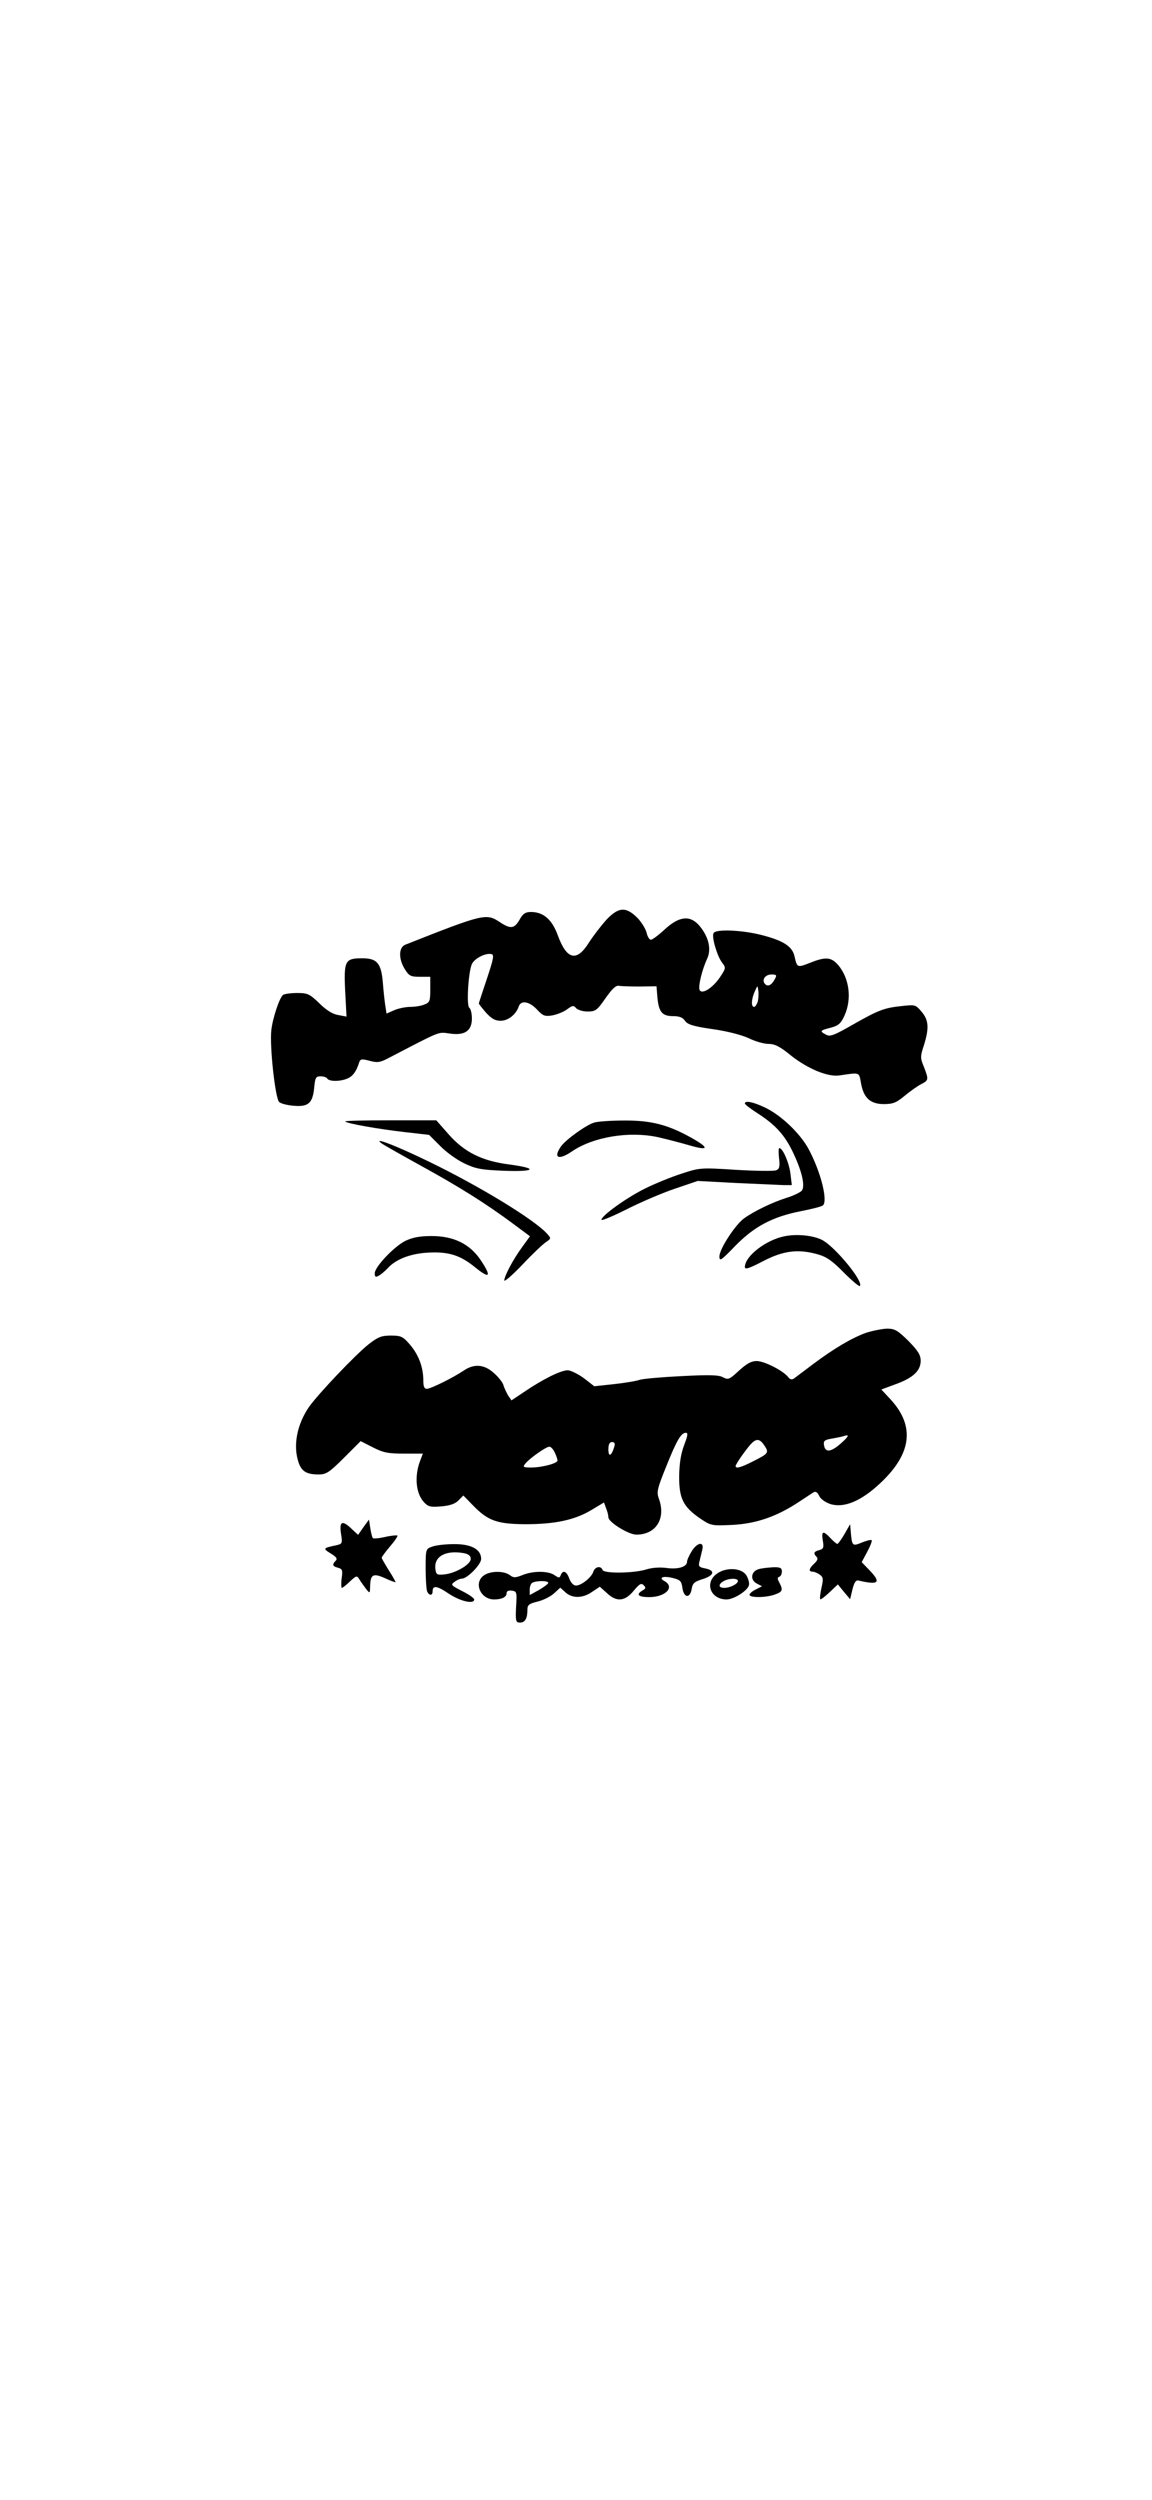
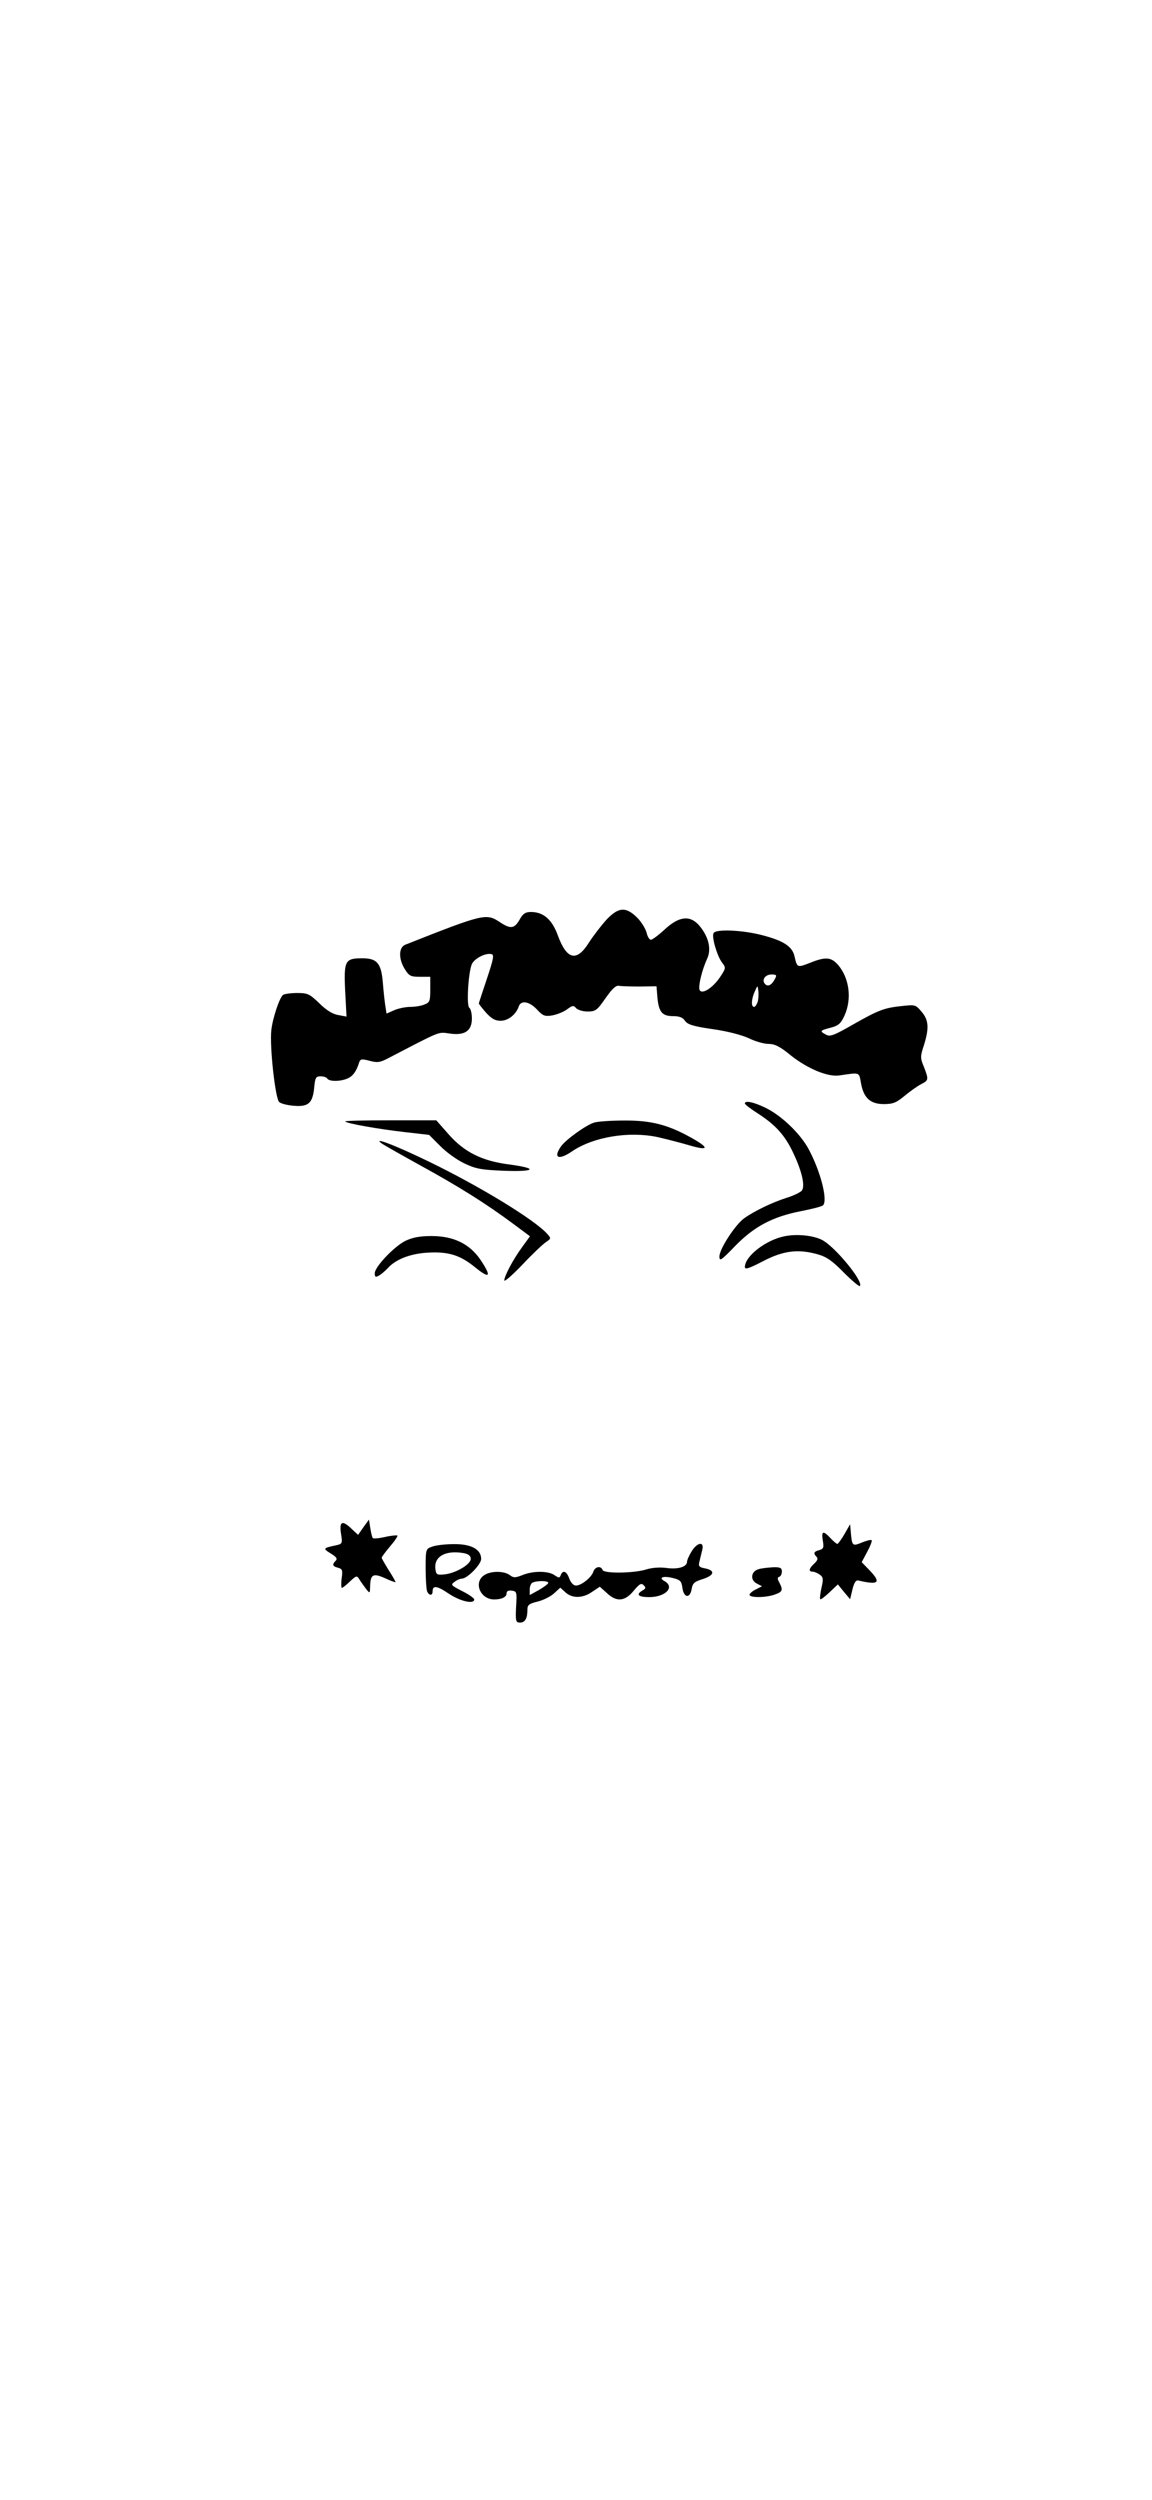
<svg xmlns="http://www.w3.org/2000/svg" version="1.0" width="498" height="1080" viewBox="0 0 498 1080" preserveAspectRatio="xMidYMid meet">
  <g transform="translate(0,1080) scale(0.1,-0.1)" fill="#000000" stroke="none">
    <path d="M2623 6828 c-22 -24 -57 -69 -77 -100 -53 -85 -96 -75 -135 32 -25 68 -62 100 -116 100 -23 0 -34 -7 -47 -30 -24 -43 -40 -45 -87 -14 -59 39 -69 37 -408 -97 -30 -11 -31 -61 -3 -106 18 -29 25 -33 65 -33 l45 0 0 -55 c0 -50 -2 -56 -26 -65 -14 -6 -41 -10 -60 -10 -19 0 -50 -6 -69 -14 l-34 -15 -5 32 c-3 18 -8 64 -11 102 -7 84 -25 105 -89 105 -74 0 -80 -10 -74 -139 l6 -113 -37 7 c-24 4 -52 22 -81 51 -42 40 -50 44 -95 44 -28 0 -55 -4 -61 -8 -15 -10 -45 -99 -51 -152 -8 -69 17 -297 34 -311 7 -7 35 -14 61 -16 64 -6 83 10 90 75 4 46 7 52 28 52 12 0 26 -4 29 -10 8 -13 58 -13 88 1 23 10 38 31 50 70 5 14 11 15 45 6 33 -9 45 -7 78 10 233 121 216 115 267 108 66 -10 97 11 97 65 0 21 -5 42 -11 46 -13 8 -5 147 10 187 10 25 59 51 85 45 13 -2 10 -19 -19 -106 -19 -57 -35 -105 -35 -107 0 -3 14 -20 31 -40 24 -26 39 -35 63 -35 33 0 67 27 79 63 10 27 46 20 78 -14 26 -28 34 -31 66 -26 21 4 49 15 64 26 24 18 29 18 39 6 7 -8 29 -15 50 -15 35 0 41 5 78 58 29 41 45 56 58 53 11 -2 51 -3 90 -3 l72 1 4 -49 c6 -63 21 -80 68 -80 27 0 42 -6 51 -20 11 -16 35 -24 119 -36 64 -9 125 -25 156 -39 28 -14 67 -25 86 -25 27 0 50 -11 97 -50 74 -58 160 -94 211 -86 89 13 83 15 92 -33 11 -64 40 -91 99 -91 39 0 54 6 90 36 23 19 55 42 71 50 33 17 33 20 12 75 -16 38 -16 45 0 93 23 74 21 109 -10 145 -25 30 -28 31 -82 25 -79 -8 -103 -17 -214 -80 -82 -47 -100 -54 -117 -44 -29 15 -27 18 20 30 34 9 44 18 60 53 32 71 21 160 -27 217 -30 35 -54 38 -123 10 -54 -21 -55 -21 -66 27 -9 44 -48 69 -141 93 -84 22 -199 27 -209 9 -10 -15 15 -99 36 -127 18 -23 17 -25 -8 -63 -32 -48 -80 -78 -89 -55 -6 16 11 87 33 134 19 41 7 94 -33 142 -40 47 -87 43 -150 -15 -27 -25 -54 -45 -60 -45 -7 0 -15 14 -19 31 -4 16 -22 46 -41 65 -48 47 -79 46 -131 -8z m727 -257 c-14 -27 -30 -35 -42 -23 -17 17 -1 42 27 42 22 0 24 -3 15 -19z m-74 -97 c-4 -13 -11 -24 -16 -24 -14 0 -12 34 3 67 12 27 12 27 15 4 2 -13 1 -34 -2 -47z" />
    <path d="M3220 6033 c0 -5 27 -25 60 -46 75 -49 115 -94 151 -172 37 -79 50 -140 35 -159 -6 -7 -36 -22 -66 -31 -63 -20 -141 -58 -184 -89 -38 -28 -106 -132 -106 -164 0 -23 7 -18 68 45 82 84 161 126 282 150 47 9 90 20 97 25 23 18 -8 143 -60 241 -36 69 -122 151 -192 183 -50 24 -85 30 -85 17z" />
    <path d="M1492 5955 c8 -9 144 -33 258 -46 l105 -12 47 -47 c26 -27 73 -61 105 -76 50 -24 74 -28 171 -32 136 -5 151 10 25 27 -119 15 -196 53 -265 132 l-52 59 -200 0 c-110 0 -197 -2 -194 -5z" />
    <path d="M2568 5950 c-34 -10 -123 -74 -143 -103 -35 -50 -10 -61 48 -21 93 63 248 88 372 61 39 -9 101 -25 138 -36 83 -24 84 -10 3 35 -101 56 -174 74 -289 73 -56 0 -114 -4 -129 -9z" />
    <path d="M1650 5860 c8 -6 84 -49 169 -96 166 -91 282 -164 398 -250 l74 -55 -34 -47 c-39 -53 -77 -125 -77 -144 0 -7 35 23 78 68 42 45 88 88 101 97 24 16 24 17 6 37 -55 61 -291 205 -510 311 -144 70 -248 110 -205 79z" />
-     <path d="M3368 5795 c4 -36 1 -46 -13 -51 -9 -4 -87 -3 -173 2 -155 10 -158 9 -237 -17 -44 -14 -115 -43 -157 -64 -79 -39 -188 -117 -188 -135 0 -5 48 15 108 45 59 30 152 70 208 89 l100 34 170 -9 c93 -4 184 -8 203 -9 l34 0 -6 50 c-6 47 -33 110 -48 110 -4 0 -4 -20 -1 -45z" />
    <path d="M3391 5459 c-80 -16 -171 -86 -171 -133 0 -12 18 -6 78 25 88 46 152 54 237 30 39 -11 64 -29 113 -79 35 -35 66 -61 69 -58 18 18 -107 170 -163 199 -39 20 -110 27 -163 16z" />
    <path d="M1752 5439 c-49 -25 -132 -112 -132 -140 0 -16 4 -18 18 -10 9 5 26 19 37 31 35 39 96 63 170 68 93 6 144 -10 210 -64 63 -51 71 -40 23 32 -47 70 -117 104 -212 104 -52 0 -82 -6 -114 -21z" />
-     <path d="M3744 5042 c-61 -22 -138 -67 -230 -136 -37 -28 -73 -55 -81 -61 -10 -7 -18 -5 -26 6 -21 27 -103 69 -136 69 -23 0 -43 -11 -77 -42 -41 -38 -46 -40 -69 -28 -18 10 -59 11 -175 5 -84 -4 -166 -11 -184 -16 -17 -6 -68 -14 -114 -19 l-83 -9 -45 35 c-25 18 -57 34 -70 34 -30 0 -108 -39 -186 -92 l-57 -38 -15 22 c-7 13 -17 33 -20 45 -4 12 -23 36 -42 52 -41 37 -85 40 -129 10 -46 -31 -143 -79 -160 -79 -11 0 -15 10 -15 36 0 57 -20 110 -57 154 -31 36 -39 40 -83 40 -41 0 -56 -6 -97 -38 -59 -47 -218 -215 -257 -270 -53 -77 -70 -169 -45 -241 13 -38 35 -51 86 -51 33 0 46 8 110 72 l72 72 53 -27 c45 -23 66 -27 134 -27 l82 0 -14 -37 c-23 -66 -15 -137 19 -173 17 -19 28 -22 74 -18 37 3 61 11 75 26 l21 21 41 -42 c65 -67 104 -81 226 -82 129 0 214 18 286 61 l55 33 9 -25 c6 -14 10 -31 10 -39 0 -21 87 -75 121 -75 85 0 129 70 97 156 -10 28 -7 42 31 136 46 115 65 148 86 148 10 0 8 -12 -7 -52 -14 -36 -21 -78 -22 -133 -1 -98 17 -134 89 -184 49 -33 51 -33 140 -29 102 5 190 35 285 97 30 20 61 40 67 44 9 5 17 0 24 -15 6 -14 26 -28 49 -36 59 -18 133 13 215 90 136 127 151 246 46 361 l-41 44 62 23 c75 27 108 58 108 101 0 25 -11 43 -53 86 -47 46 -59 53 -93 53 -21 -1 -62 -9 -90 -18z m-109 -478 c-43 -38 -68 -41 -73 -7 -3 18 3 23 35 28 21 4 43 8 48 10 29 10 26 1 -10 -31z m-330 -10 c20 -30 17 -34 -51 -68 -51 -26 -74 -32 -74 -20 0 8 39 64 63 92 26 29 41 28 62 -4z m-650 -6 c-12 -39 -25 -44 -25 -10 0 22 5 32 16 32 11 0 14 -6 9 -22z m-257 -23 c7 -14 12 -30 12 -35 0 -12 -66 -30 -114 -30 -35 0 -37 2 -25 17 20 24 90 73 104 73 6 0 17 -11 23 -25z" />
    <path d="M1571 4202 l-23 -33 -27 25 c-41 40 -55 34 -47 -19 7 -43 6 -45 -21 -51 -57 -12 -58 -14 -24 -35 25 -15 31 -23 22 -32 -16 -16 -14 -24 10 -30 19 -5 21 -11 16 -46 -3 -23 -2 -41 1 -41 3 0 19 12 35 28 28 26 30 26 41 8 6 -10 19 -28 28 -40 17 -21 17 -21 18 9 1 53 12 60 64 37 25 -12 46 -19 46 -17 0 2 -13 26 -30 52 -16 26 -30 50 -30 53 0 4 16 25 36 49 20 23 34 44 32 47 -3 2 -27 0 -53 -6 -26 -6 -50 -8 -53 -5 -3 2 -8 22 -11 42 l-6 38 -24 -33z" />
    <path d="M3651 4173 c-14 -24 -28 -43 -31 -43 -4 0 -17 11 -30 25 -32 34 -40 31 -33 -11 5 -30 3 -36 -16 -41 -23 -6 -26 -14 -11 -29 7 -7 4 -16 -10 -29 -23 -21 -26 -35 -7 -35 7 0 21 -6 31 -13 15 -11 16 -19 7 -57 -5 -24 -8 -47 -5 -49 2 -3 20 11 40 30 l36 34 26 -32 27 -32 10 42 c7 29 15 41 25 39 89 -21 101 -10 48 45 l-33 34 24 45 c13 24 22 47 19 50 -3 3 -22 -2 -42 -10 -41 -17 -43 -15 -48 44 l-3 35 -24 -42z" />
    <path d="M1868 4118 c-27 -9 -28 -11 -28 -93 0 -46 3 -90 6 -99 8 -20 24 -21 24 -2 0 28 18 26 70 -9 49 -33 110 -47 110 -25 0 5 -23 22 -52 36 -48 25 -51 27 -33 40 10 8 25 14 32 14 23 0 83 61 83 85 0 42 -44 65 -119 64 -36 0 -78 -5 -93 -11z m167 -53 c0 -24 -67 -63 -116 -67 -31 -3 -34 0 -37 25 -6 53 45 81 123 67 21 -4 30 -12 30 -25z" />
    <path d="M2990 4098 c-11 -18 -20 -38 -20 -45 0 -22 -38 -34 -89 -27 -30 4 -63 1 -86 -6 -52 -17 -183 -19 -190 -3 -7 20 -33 15 -40 -7 -8 -25 -52 -60 -75 -60 -11 0 -22 12 -29 30 -11 32 -28 39 -37 15 -5 -13 -8 -13 -27 0 -27 19 -94 19 -139 0 -31 -12 -38 -12 -54 0 -25 19 -84 19 -112 -1 -46 -32 -15 -104 44 -104 33 0 54 10 54 27 0 9 8 13 23 11 21 -3 22 -7 18 -70 -3 -62 -1 -68 17 -68 22 0 32 18 32 56 0 20 7 26 45 35 24 6 56 22 71 36 l26 24 22 -20 c29 -27 75 -27 116 2 l33 22 30 -27 c42 -40 78 -37 116 9 25 30 33 35 43 25 11 -11 10 -15 -4 -23 -31 -18 -19 -29 30 -29 70 1 110 43 65 69 -28 15 -8 24 34 14 33 -8 39 -13 43 -43 6 -44 33 -47 40 -5 4 25 12 32 48 43 50 16 55 37 11 46 -27 5 -31 9 -25 31 3 14 9 36 12 50 9 37 -22 32 -46 -7z m-620 -136 c0 -5 -18 -18 -40 -31 l-40 -22 0 25 c0 13 6 27 13 29 20 9 67 8 67 -1z" />
    <path d="M3280 4021 c-33 -9 -39 -46 -9 -62 l23 -12 -27 -14 c-15 -7 -27 -18 -27 -23 0 -13 70 -13 109 1 34 12 37 19 20 52 -9 16 -9 22 0 25 6 2 11 12 11 23 0 15 -7 19 -37 18 -21 -1 -49 -4 -63 -8z" />
-     <path d="M3096 3999 c-51 -40 -23 -109 45 -109 32 0 93 39 97 63 2 10 -4 29 -12 42 -22 33 -91 35 -130 4z m94 -29 c0 -13 -34 -30 -59 -30 -26 0 -27 15 -3 29 22 13 62 14 62 1z" />
  </g>
</svg>